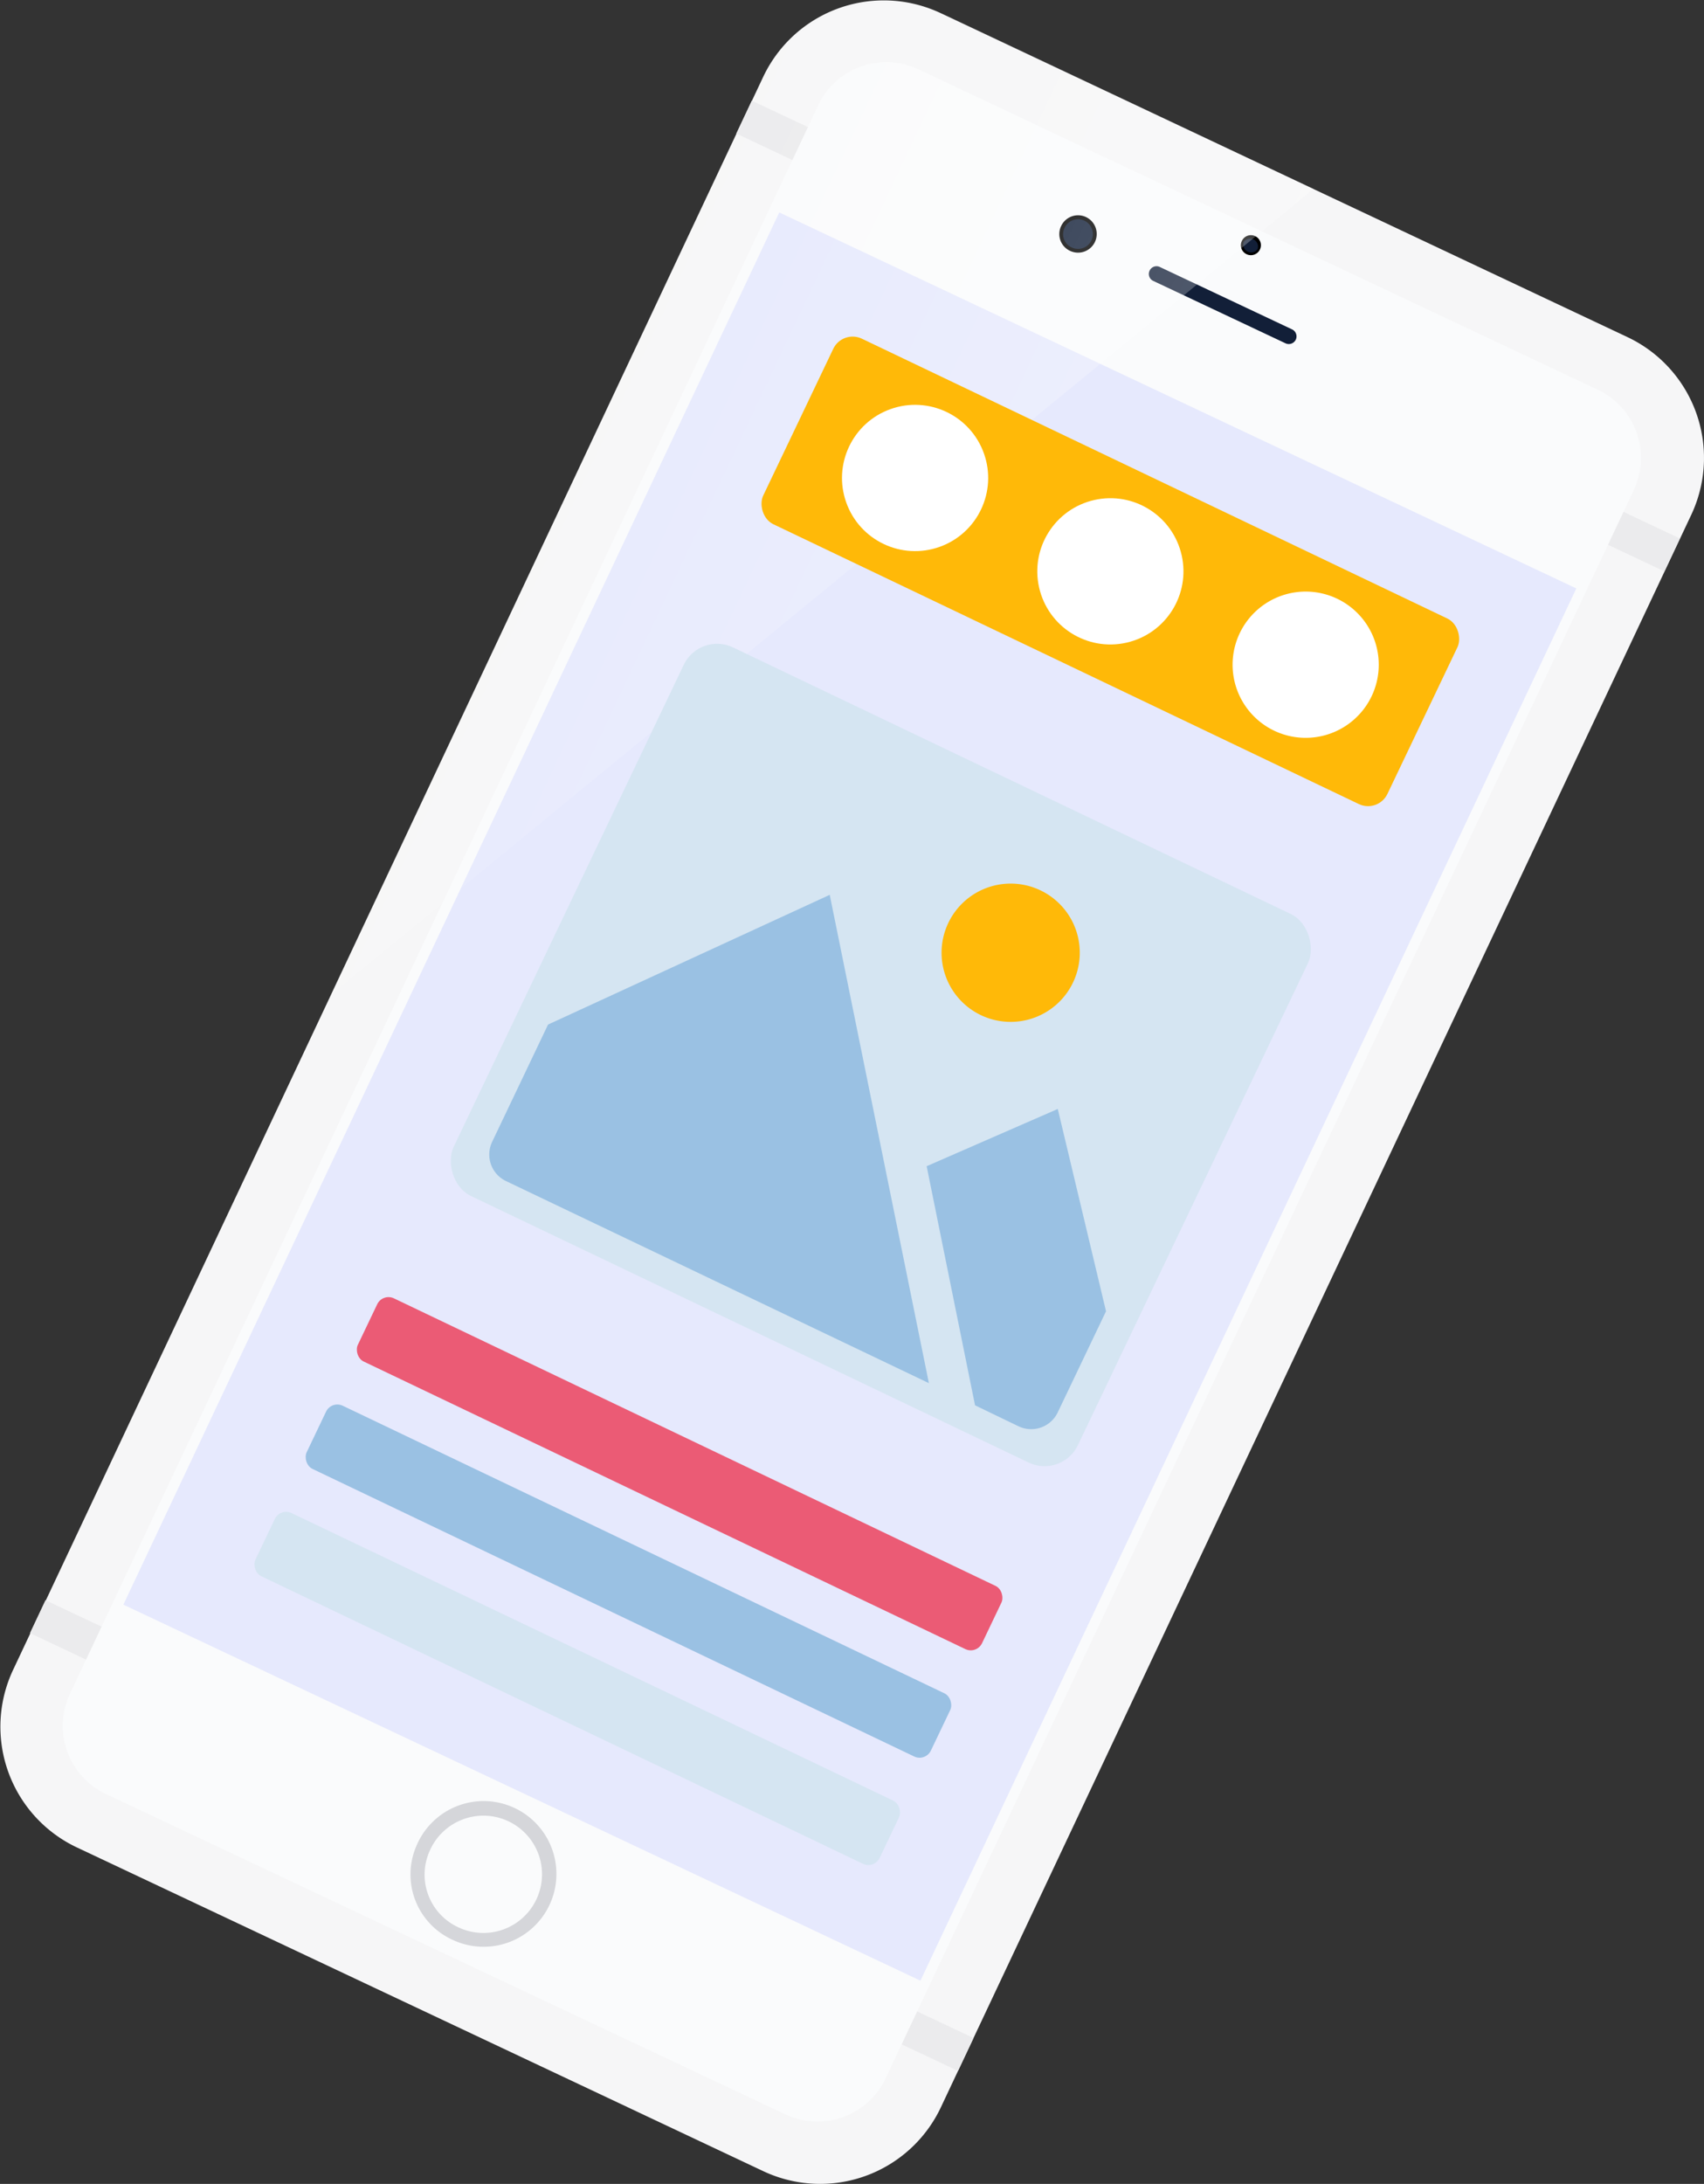
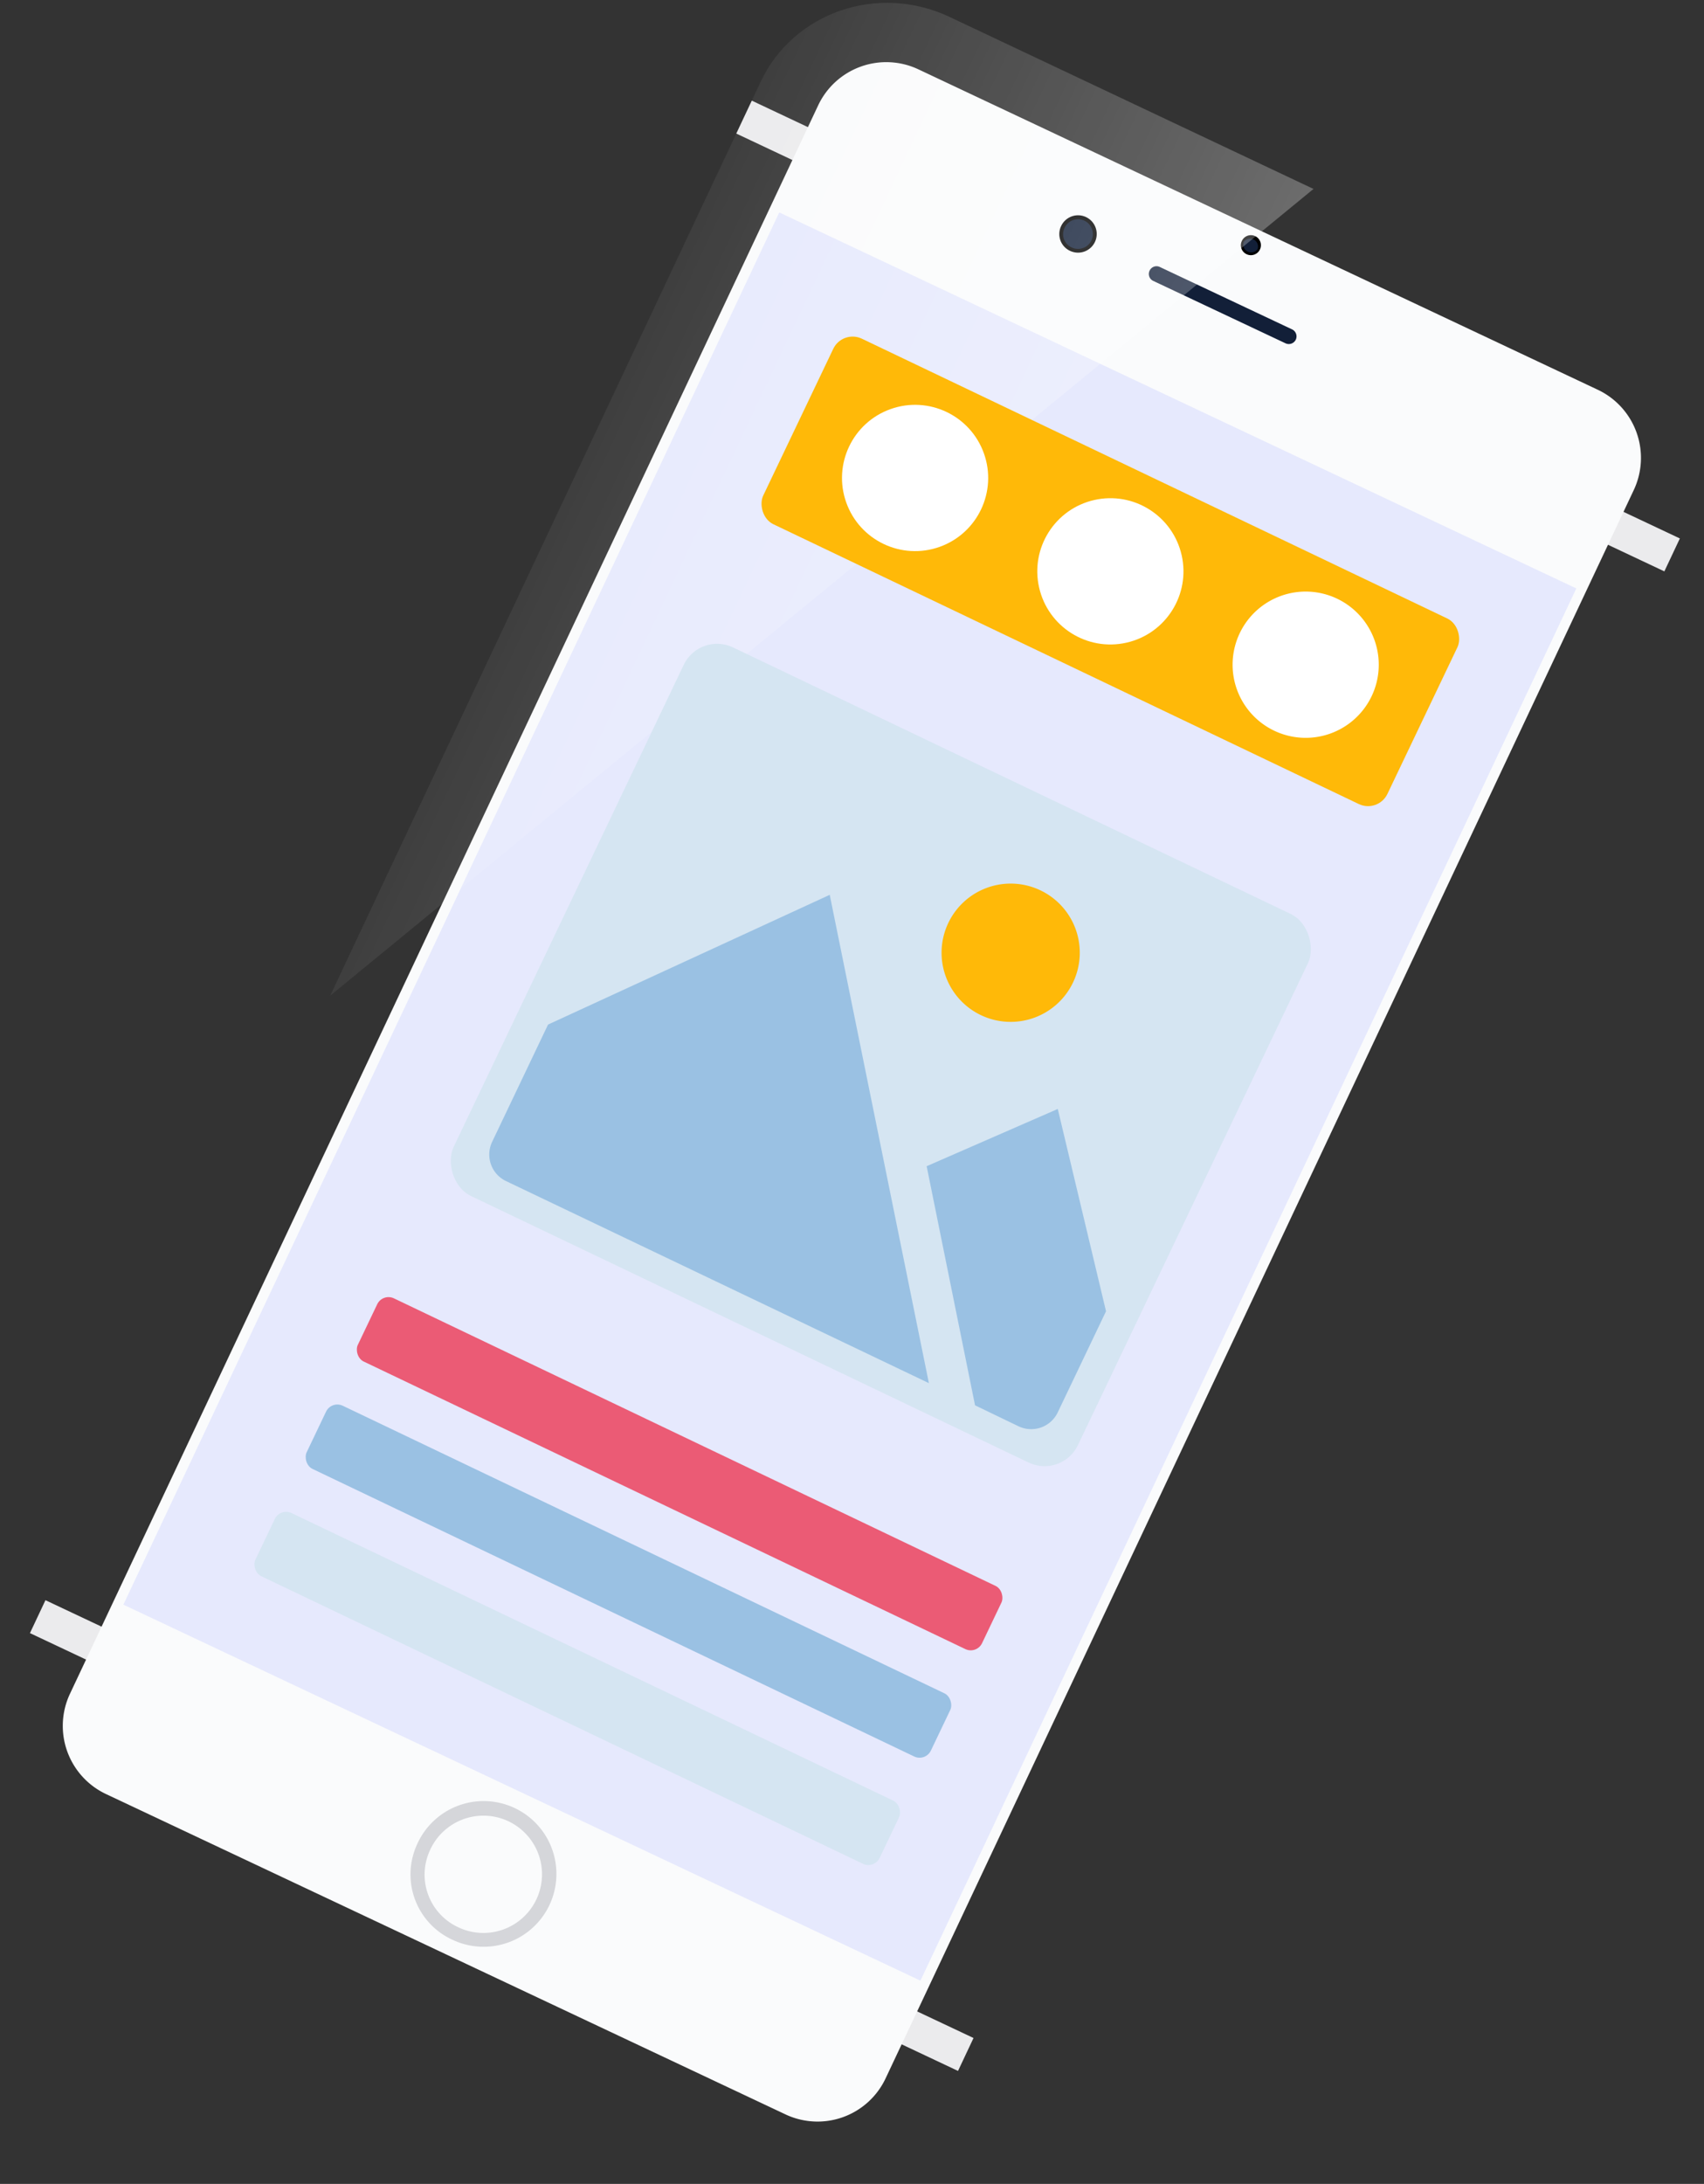
<svg xmlns="http://www.w3.org/2000/svg" viewBox="0 0 243.67 312.08">
  <rect x="0" y="0" width="243.67" height="312.08" fill="#333333" stroke="none" />
  <defs>
    <style>.cls-1{fill:#f6f6f7;}.cls-2{fill:#ebebed;}.cls-3{fill:#fafbfc;}.cls-4{fill:#e6e9fd;}.cls-5{fill:#121f38;}.cls-6{fill:#d5d6da;}.cls-7{opacity:0.28;fill:url(#Degradado_sin_nombre_4);}.cls-8{fill:#ffb908;}.cls-9{fill:#eb5b75;}.cls-10{fill:#9ac1e3;}.cls-11{fill:#d5e5f2;}.cls-12{fill:#fff;}</style>
    <linearGradient id="Degradado_sin_nombre_4" x1="70.38" y1="135.09" x2="146.1" y2="135.09" gradientTransform="matrix(0.93, 0.44, -0.43, 0.91, 74.36, -85.34)" gradientUnits="userSpaceOnUse">
      <stop offset="0" stop-color="#fff" stop-opacity="0.2" />
      <stop offset="1" stop-color="#fff" />
    </linearGradient>
  </defs>
  <title>Ресурс 4Mobile2</title>
  <g id="Слой_2" data-name="Слой 2">
    <g id="OBJECTS">
-       <path class="cls-1" d="M109.15,310.26,11,264a19.07,19.07,0,0,1-9.12-25.39L109.13,11a19.07,19.07,0,0,1,25.39-9.12l98.2,46.29a19.08,19.08,0,0,1,9.13,25.39L134.54,301.14A19.09,19.09,0,0,1,109.15,310.26Z" />
      <rect class="cls-2" x="170.16" y="-25.35" width="5.2" height="146.72" transform="translate(55.66 183.81) rotate(-64.76)" />
      <rect class="cls-2" x="69.14" y="188.95" width="5.2" height="146.72" transform="translate(-196.11 215.34) rotate(-64.76)" />
      <path class="cls-3" d="M10,242.05l107-227a10.77,10.77,0,0,1,14.33-5.14L228.49,55.7A10.77,10.77,0,0,1,233.64,70l-107,227a10.76,10.76,0,0,1-14.33,5.14L15.18,256.38A10.77,10.77,0,0,1,10,242.05Z" />
      <rect class="cls-4" x="58.52" y="46.72" width="126.01" height="219.95" transform="translate(78.42 -36.86) rotate(25.24)" />
      <path d="M151.72,32.35A2.67,2.67,0,1,1,153,35.84,2.64,2.64,0,0,1,151.72,32.35Z" />
      <path class="cls-5" d="M152.22,32.59a2.12,2.12,0,1,1,1,2.76A2.07,2.07,0,0,1,152.22,32.59Z" />
      <path d="M177.57,34.46a1.43,1.43,0,1,1,.7,1.87A1.41,1.41,0,0,1,177.57,34.46Z" />
      <path class="cls-5" d="M177.84,34.59a1.13,1.13,0,0,1,2,1,1.13,1.13,0,0,1-2-1Z" />
      <path class="cls-5" d="M183.83,49.06l-18.92-8.92a1.09,1.09,0,0,1-.52-1.46h0a1.09,1.09,0,0,1,1.46-.53l18.92,8.92a1.11,1.11,0,0,1,.53,1.46h0A1.11,1.11,0,0,1,183.83,49.06Z" />
      <path class="cls-6" d="M59.62,263.61a10.41,10.41,0,1,1,5.1,13.59A10.26,10.26,0,0,1,59.62,263.61Z" />
      <path class="cls-3" d="M61.45,264.48a8.38,8.38,0,1,1,4.11,10.94A8.28,8.28,0,0,1,61.45,264.48Z" />
      <path class="cls-7" d="M187.83,27,135.77,2.41c-10.22-4.81-22.3-.67-27,9.27L47.22,142.28Z" />
      <rect class="cls-8" x="109.32" y="66.96" width="98.92" height="29.38" rx="3.07" transform="translate(50.69 -60.46) rotate(25.53)" />
      <rect class="cls-9" x="47.74" y="205.59" width="98.92" height="10.01" rx="1.79" transform="translate(100.24 -21.33) rotate(25.53)" />
      <rect class="cls-10" x="40.42" y="220.93" width="98.92" height="10.01" rx="1.79" transform="translate(106.14 -16.67) rotate(25.53)" />
      <rect class="cls-11" x="33.09" y="236.27" width="98.92" height="10.01" rx="1.79" transform="translate(112.04 -12.02) rotate(25.53)" />
      <rect class="cls-11" x="76.51" y="107.31" width="98.92" height="86.89" rx="5.28" transform="translate(77.26 -39.57) rotate(25.53)" />
      <path class="cls-10" d="M118.65,127.87,78.37,146.41l-8,16.77a4.2,4.2,0,0,0,2,5.6l60.46,28.87Z" />
      <path class="cls-10" d="M151.26,158.47l-18.75,8.18,6.92,34.17,6.23,3a4.2,4.2,0,0,0,5.6-2l6.9-14.44Z" />
      <path class="cls-8" d="M153.44,140.4a9.88,9.88,0,1,1-4.66-13.17A9.87,9.87,0,0,1,153.44,140.4Z" />
      <circle class="cls-12" cx="158.78" cy="81.65" r="10.45" transform="translate(-14.11 37.08) rotate(-12.76)" />
      <circle class="cls-12" cx="130.85" cy="68.31" r="10.45" transform="translate(-15.33 47.87) rotate(-19.61)" />
      <path class="cls-12" d="M196.14,99.49a10.45,10.45,0,1,1-4.92-13.93A10.45,10.45,0,0,1,196.14,99.49Z" />
    </g>
  </g>
</svg>